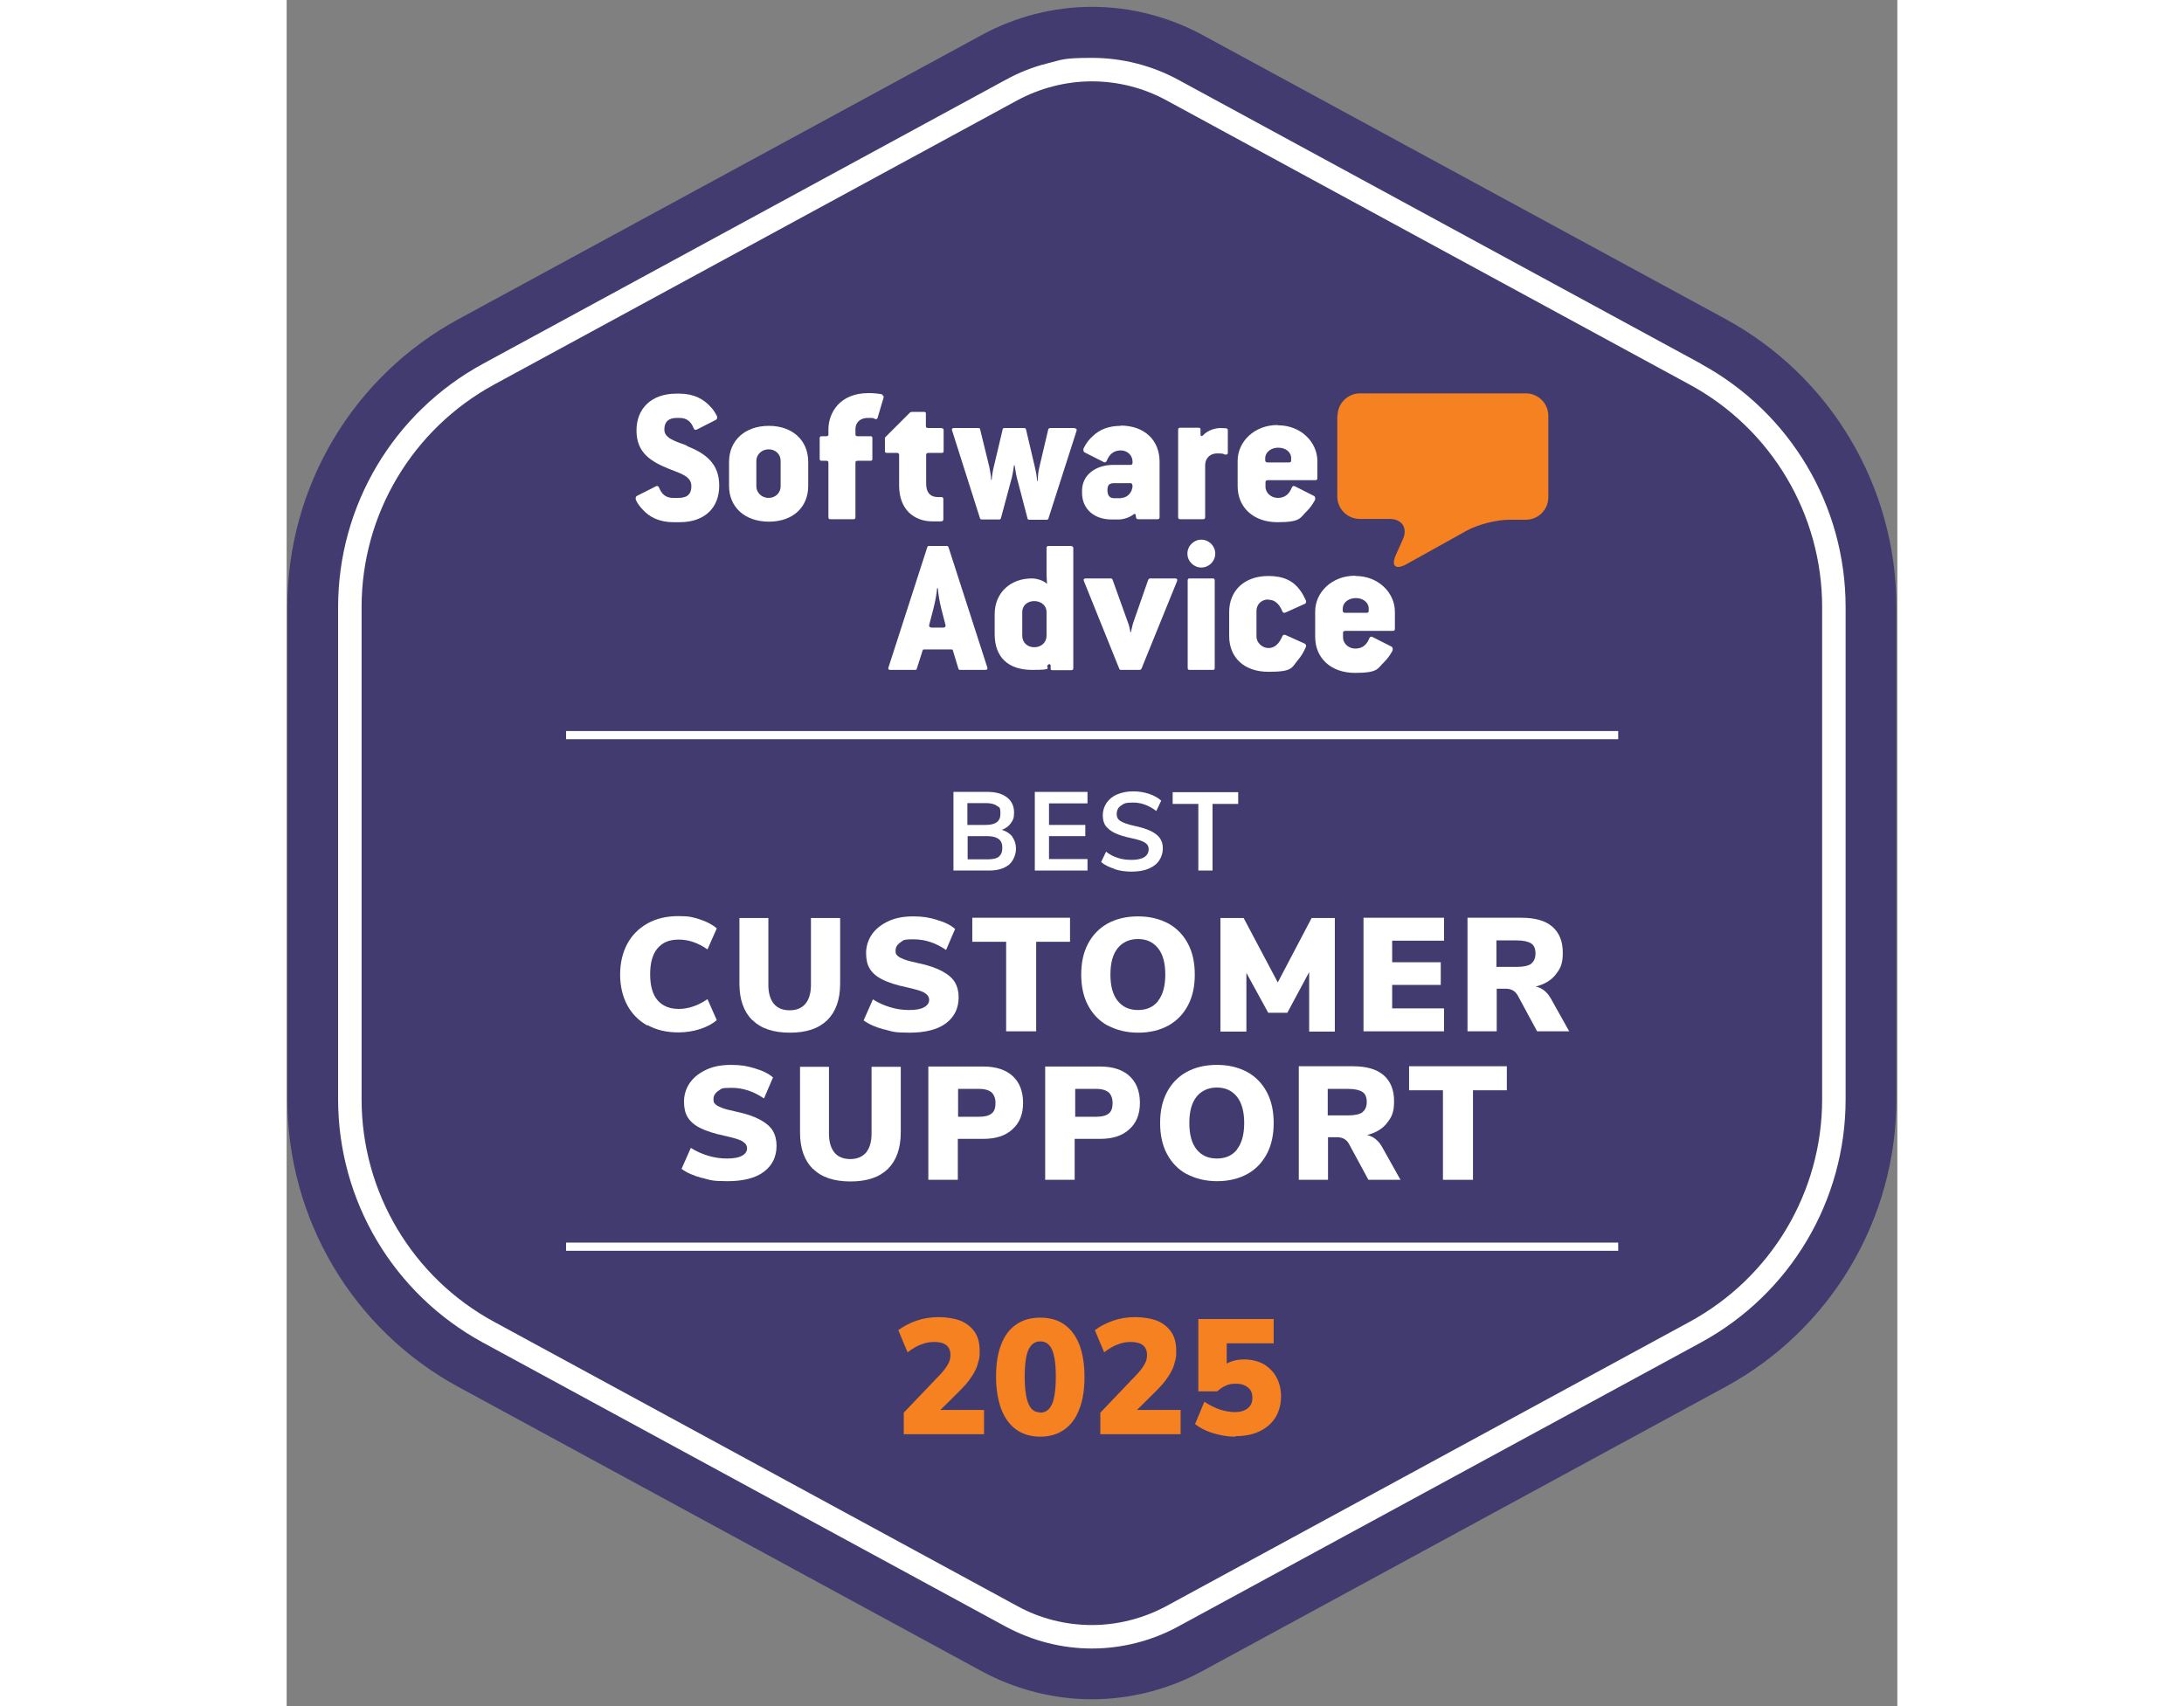
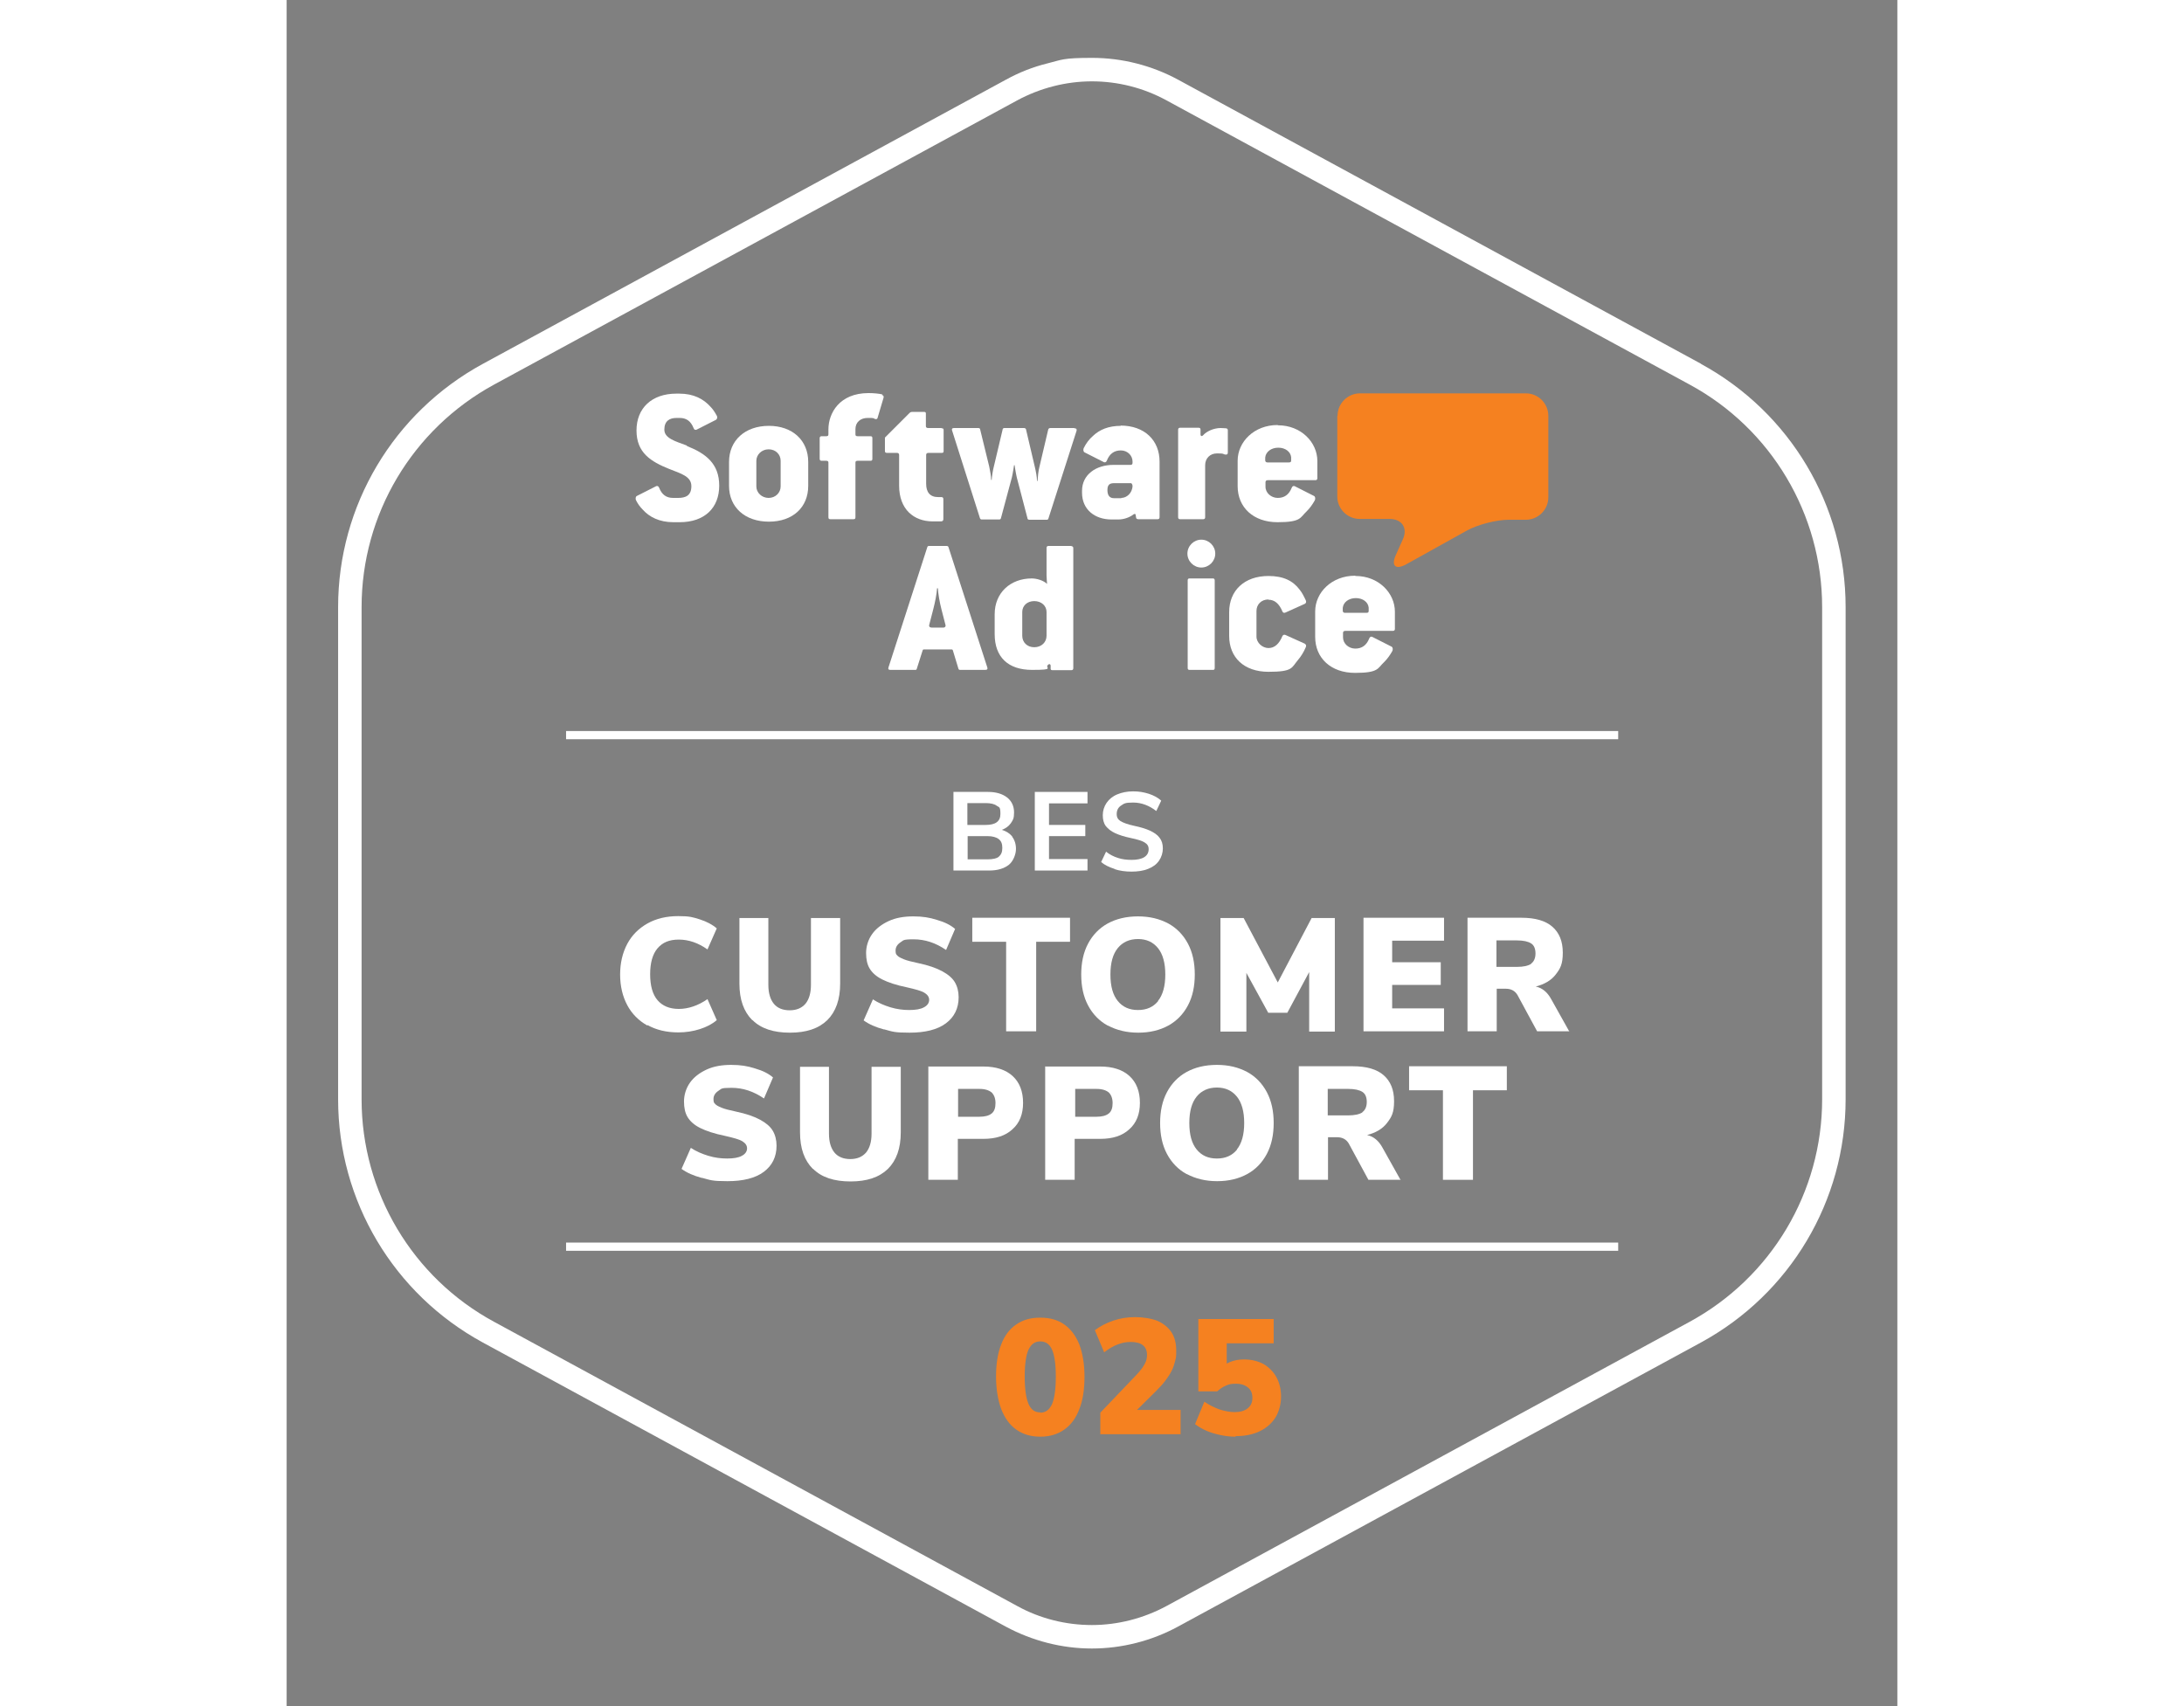
<svg xmlns="http://www.w3.org/2000/svg" width="1280px" height="1000px" viewBox="0 0 944 1000" version="1.1">
  <rect x="0" y="0" width="944" height="1000" fill="#808080" stroke="none" />
  <g id="surface1">
-     <path style=" stroke:none;fill-rule:nonzero;fill:rgb(25.882%,23.137%,43.922%);fill-opacity:1;" d="M 472.078 4 C 449.52 4 427.121 9.762 407.441 20.48 L 100.719 187.039 C 38.801 220.641 0.398 285.281 0.398 355.68 L 0.398 644.16 C 0.398 714.559 38.801 779.359 100.719 812.961 L 407.281 979.52 C 427.121 990.238 449.52 996 471.922 996 C 494.32 996 516.879 990.238 536.559 979.52 L 843.121 812.961 C 905.039 779.359 943.441 714.719 943.441 644.16 L 943.441 355.68 C 943.441 285.281 905.039 220.48 843.121 186.879 L 536.719 20.48 C 516.879 9.762 494.48 4 472.078 4 Z M 472.078 4 " />
    <path style=" stroke:none;fill-rule:nonzero;fill:rgb(100%,100%,100%);fill-opacity:1;" d="M 829.039 213.281 L 522.48 46.719 C 507.121 38.398 489.68 33.922 472.078 33.922 C 454.48 33.922 454.48 35.039 446 37.121 C 437.52 39.199 429.359 42.398 421.52 46.719 L 114.961 213.281 C 62.641 241.762 30.16 296.32 30.16 355.84 L 30.16 644.32 C 30.16 703.84 62.641 758.398 114.961 786.879 L 421.52 953.441 C 437.039 961.762 454.32 966.238 471.922 966.238 C 489.52 966.238 506.961 961.762 522.32 953.441 L 828.879 786.879 C 881.199 758.398 913.68 703.84 913.68 644.32 L 913.68 355.84 C 913.68 296.32 881.199 241.762 828.879 213.281 Z M 899.922 644.32 C 899.922 698.719 870.16 748.641 822.32 774.719 L 515.762 941.281 C 502.16 948.641 486.961 952.48 471.922 952.48 C 456.879 952.48 441.68 948.801 428.078 941.281 L 121.52 774.719 C 73.68 748.801 43.922 698.719 43.922 644.32 L 43.922 355.84 C 43.922 301.441 73.68 251.52 121.52 225.441 L 428.078 58.879 C 441.68 51.52 456.879 47.68 471.922 47.68 C 486.961 47.68 502 51.359 515.762 58.879 L 822.32 225.441 C 870.16 251.359 899.922 301.441 899.922 355.84 Z M 899.922 644.32 " />
    <path style=" stroke:none;fill-rule:nonzero;fill:rgb(100%,100%,100%);fill-opacity:1;" d="M 163.762 428.48 L 780.398 428.48 L 780.398 433.281 L 163.762 433.281 Z M 163.762 428.48 " />
    <path style=" stroke:none;fill-rule:nonzero;fill:rgb(100%,100%,100%);fill-opacity:1;" d="M 425.199 490.398 C 426.641 492.32 427.441 494.719 427.441 497.602 C 427.441 500.48 426 504.641 423.281 506.879 C 420.398 509.121 416.559 510.238 411.762 510.238 L 390.801 510.238 L 390.801 464.16 L 410.961 464.16 C 415.762 464.16 419.441 465.281 422.16 467.359 C 424.879 469.441 426.32 472.48 426.32 476.16 C 426.32 479.84 425.68 480.641 424.398 482.559 C 423.121 484.32 421.359 485.602 419.121 486.398 C 421.84 487.199 423.762 488.48 425.359 490.398 Z M 398.961 483.52 L 409.68 483.52 C 415.441 483.52 418.32 481.441 418.32 477.121 C 418.32 472.801 417.68 473.281 416.238 472.32 C 414.801 471.199 412.559 470.719 409.68 470.719 L 398.961 470.719 Z M 417.359 502.078 C 418.801 500.961 419.441 499.359 419.441 496.961 C 419.441 494.559 418.801 492.961 417.359 491.84 C 415.922 490.719 413.68 490.078 410.801 490.078 L 399.121 490.078 L 399.121 503.68 L 410.801 503.68 C 413.84 503.68 416.078 503.199 417.52 502.078 Z M 417.359 502.078 " />
    <path style=" stroke:none;fill-rule:nonzero;fill:rgb(100%,100%,100%);fill-opacity:1;" d="M 438.48 510.238 L 438.48 464.16 L 469.359 464.16 L 469.359 470.879 L 446.801 470.879 L 446.801 483.52 L 468.078 483.52 L 468.078 490.078 L 446.801 490.078 L 446.801 503.52 L 469.359 503.52 L 469.359 510.238 Z M 438.48 510.238 " />
    <path style=" stroke:none;fill-rule:nonzero;fill:rgb(100%,100%,100%);fill-opacity:1;" d="M 485.199 509.281 C 482.16 508.32 479.441 507.039 477.359 505.281 L 480.238 499.199 C 482.48 500.961 484.719 502.078 487.281 502.879 C 489.68 503.68 492.398 504 495.281 504 C 498.16 504 500.879 503.52 502.641 502.398 C 504.398 501.281 505.199 499.68 505.199 497.762 C 505.199 495.84 504.398 494.719 502.801 493.762 C 501.199 492.801 498.641 492 494.801 491.199 C 490.961 490.398 487.922 489.441 485.52 488.32 C 483.121 487.199 481.359 485.762 480.078 484.16 C 478.801 482.398 478.32 480.32 478.32 477.762 C 478.32 475.199 479.121 472.641 480.559 470.559 C 482 468.48 484.078 466.719 486.801 465.602 C 489.52 464.48 492.559 463.84 496.078 463.84 C 499.602 463.84 502.32 464.32 505.359 465.281 C 508.238 466.238 510.641 467.52 512.559 469.281 L 509.68 475.359 C 505.52 472.16 501.039 470.398 496.078 470.398 C 491.121 470.398 490.801 471.039 489.039 472.16 C 487.281 473.281 486.48 475.039 486.48 477.121 C 486.48 479.199 487.281 480.32 488.719 481.281 C 490.32 482.238 492.879 483.199 496.559 484 C 500.398 484.801 503.602 485.762 506 486.879 C 508.398 488 510.32 489.281 511.602 491.039 C 512.879 492.641 513.52 494.719 513.52 497.281 C 513.52 499.84 512.719 502.398 511.281 504.48 C 509.84 506.559 507.762 508.16 504.879 509.281 C 502.16 510.398 498.801 510.879 495.121 510.879 C 491.441 510.879 488.238 510.398 485.199 509.441 Z M 485.199 509.281 " />
-     <path style=" stroke:none;fill-rule:nonzero;fill:rgb(100%,100%,100%);fill-opacity:1;" d="M 534.32 510.238 L 534.32 471.199 L 519.281 471.199 L 519.281 464.32 L 557.68 464.32 L 557.68 471.199 L 542.641 471.199 L 542.641 510.238 L 534.16 510.238 Z M 534.32 510.238 " />
    <path style=" stroke:none;fill-rule:nonzero;fill:rgb(100%,100%,100%);fill-opacity:1;" d="M 211.441 601.121 C 206.32 598.238 202.32 594.238 199.602 589.121 C 196.879 584 195.441 577.922 195.441 571.199 C 195.441 564.48 196.879 558.398 199.602 553.281 C 202.32 548.16 206.32 544.16 211.441 541.281 C 216.559 538.398 222.641 536.961 229.52 536.961 C 236.398 536.961 238 537.602 242.16 538.879 C 246.16 540.16 249.52 541.922 252.078 544.16 L 246.641 556.48 C 241.199 552.641 235.602 550.719 229.84 550.719 C 224.078 550.719 220.238 552.48 217.359 555.84 C 214.48 559.199 213.039 564.32 213.039 571.039 C 213.039 577.762 214.48 582.879 217.359 586.238 C 220.238 589.602 224.398 591.359 229.84 591.359 C 235.281 591.359 241.199 589.441 246.641 585.602 L 252.078 597.922 C 249.52 600.16 246.16 601.922 242.16 603.199 C 238.16 604.48 233.84 605.121 229.52 605.121 C 222.641 605.121 216.559 603.68 211.441 600.801 Z M 211.441 601.121 " />
    <path style=" stroke:none;fill-rule:nonzero;fill:rgb(100%,100%,100%);fill-opacity:1;" d="M 272.879 597.922 C 267.922 592.961 265.359 585.922 265.359 576.48 L 265.359 538.078 L 282.32 538.078 L 282.32 577.281 C 282.32 582.078 283.441 585.762 285.52 588.32 C 287.602 590.879 290.801 592.16 294.801 592.16 C 298.801 592.16 301.84 590.879 304.078 588.32 C 306.16 585.762 307.281 582.078 307.281 577.281 L 307.281 538.078 L 324.398 538.078 L 324.398 576.48 C 324.398 585.922 321.84 592.961 316.879 597.922 C 311.762 602.879 304.559 605.281 294.961 605.281 C 285.359 605.281 278 602.879 273.039 597.922 Z M 272.879 597.922 " />
    <path style=" stroke:none;fill-rule:nonzero;fill:rgb(100%,100%,100%);fill-opacity:1;" d="M 350 603.359 C 345.199 602.078 341.199 600.32 338.16 598.078 L 343.602 585.762 C 346.801 587.84 350.16 589.281 353.84 590.398 C 357.52 591.52 361.199 592 364.879 592 C 368.559 592 371.602 591.52 373.52 590.398 C 375.441 589.441 376.559 587.84 376.559 586.078 C 376.559 584.32 375.602 583.039 373.84 581.922 C 372.078 580.801 368.559 579.84 363.602 578.719 C 357.359 577.441 352.559 575.84 349.039 574.078 C 345.52 572.32 343.121 570.078 341.68 567.68 C 340.238 565.281 339.602 562.238 339.602 558.559 C 339.602 554.879 340.719 550.879 343.121 547.52 C 345.359 544.32 348.719 541.762 352.879 539.84 C 357.039 537.922 361.84 537.121 367.281 537.121 C 372.719 537.121 376.719 537.762 381.199 539.199 C 385.68 540.48 389.199 542.238 391.762 544.48 L 386.48 556.801 C 380.398 552.641 374.16 550.559 367.441 550.559 C 360.719 550.559 361.68 551.199 359.762 552.32 C 357.84 553.602 356.879 555.199 356.879 557.121 C 356.879 559.039 357.199 559.359 357.84 560 C 358.48 560.801 359.762 561.441 361.68 562.238 C 363.602 563.039 366.32 563.68 370 564.48 C 376.078 565.762 380.719 567.359 384.238 569.281 C 387.762 571.199 390.16 573.281 391.602 575.68 C 393.039 578.078 393.84 581.121 393.84 584.48 C 393.84 591.039 391.281 596.16 386.32 599.84 C 381.359 603.52 374.16 605.281 365.039 605.281 C 355.922 605.281 355.121 604.641 350.32 603.359 Z M 350 603.359 " />
    <path style=" stroke:none;fill-rule:nonzero;fill:rgb(100%,100%,100%);fill-opacity:1;" d="M 421.68 604.48 L 421.68 552 L 401.84 552 L 401.84 537.922 L 459.121 537.922 L 459.121 552 L 439.281 552 L 439.281 604.48 Z M 421.68 604.48 " />
    <path style=" stroke:none;fill-rule:nonzero;fill:rgb(100%,100%,100%);fill-opacity:1;" d="M 481.199 601.121 C 476.238 598.398 472.398 594.398 469.68 589.281 C 466.961 584.16 465.68 578.078 465.68 571.199 C 465.68 564.32 466.961 558.238 469.68 553.121 C 472.398 548 476.238 544 481.199 541.281 C 486.16 538.559 492.078 537.121 498.961 537.121 C 505.84 537.121 511.602 538.559 516.719 541.281 C 521.68 544 525.52 548 528.238 553.121 C 530.961 558.238 532.238 564.32 532.238 571.199 C 532.238 578.078 530.961 584.16 528.238 589.281 C 525.52 594.398 521.68 598.398 516.719 601.121 C 511.762 603.84 505.84 605.281 499.121 605.281 C 492.398 605.281 486.48 603.84 481.359 601.121 Z M 510.641 586.719 C 513.52 583.199 514.961 577.922 514.961 571.199 C 514.961 564.48 513.52 559.199 510.641 555.68 C 507.762 552.16 503.922 550.398 498.961 550.398 C 494 550.398 490 552.16 487.121 555.68 C 484.238 559.199 482.801 564.32 482.801 571.199 C 482.801 578.078 484.238 583.199 487.121 586.719 C 490 590.238 493.84 592 498.961 592 C 504.078 592 507.922 590.238 510.801 586.719 Z M 510.641 586.719 " />
    <path style=" stroke:none;fill-rule:nonzero;fill:rgb(100%,100%,100%);fill-opacity:1;" d="M 600.879 538.078 L 614.32 538.078 L 614.32 604.641 L 599.281 604.641 L 599.281 569.762 L 586.48 593.602 L 575.281 593.602 L 562.48 570.238 L 562.48 604.641 L 547.281 604.641 L 547.281 538.078 L 560.879 538.078 L 580.879 575.84 L 600.719 538.078 Z M 600.879 538.078 " />
    <path style=" stroke:none;fill-rule:nonzero;fill:rgb(100%,100%,100%);fill-opacity:1;" d="M 631.121 604.48 L 631.121 537.922 L 678.32 537.922 L 678.32 551.359 L 647.922 551.359 L 647.922 564 L 676.398 564 L 676.398 577.281 L 647.922 577.281 L 647.922 591.039 L 678.32 591.039 L 678.32 604.48 Z M 631.121 604.48 " />
    <path style=" stroke:none;fill-rule:nonzero;fill:rgb(100%,100%,100%);fill-opacity:1;" d="M 751.922 604.48 L 732.879 604.48 L 721.359 583.199 C 719.922 580.801 717.68 579.52 714.48 579.52 L 709.199 579.52 L 709.199 604.48 L 692.078 604.48 L 692.078 537.922 L 723.762 537.922 C 731.762 537.922 737.84 539.68 741.84 543.199 C 745.84 546.719 747.922 551.68 747.922 558.398 C 747.922 565.121 746.48 567.68 743.762 571.199 C 741.039 574.719 737.039 576.961 732.078 578.238 C 735.922 579.039 738.961 581.602 741.199 585.762 L 751.762 604.641 Z M 729.359 564.801 C 730.961 563.68 731.922 561.602 731.922 558.879 C 731.922 556.16 731.121 554.078 729.359 552.961 C 727.602 551.84 724.879 551.199 721.039 551.199 L 709.039 551.199 L 709.039 566.719 L 721.039 566.719 C 724.879 566.719 727.602 566.078 729.359 564.961 Z M 729.359 564.801 " />
    <path style=" stroke:none;fill-rule:nonzero;fill:rgb(100%,100%,100%);fill-opacity:1;" d="M 243.281 690.398 C 238.48 689.121 234.48 687.359 231.441 685.121 L 236.879 672.801 C 240.078 674.879 243.441 676.32 247.121 677.441 C 250.801 678.559 254.48 679.039 258.16 679.039 C 261.84 679.039 264.879 678.559 266.801 677.441 C 268.719 676.48 269.84 674.879 269.84 673.121 C 269.84 671.359 268.879 670.078 267.121 668.961 C 265.359 667.84 261.84 666.879 256.879 665.762 C 250.641 664.48 245.84 662.879 242.32 661.121 C 238.801 659.359 236.398 657.121 234.961 654.719 C 233.52 652.32 232.879 649.281 232.879 645.602 C 232.879 641.922 234 637.922 236.398 634.559 C 238.641 631.359 242 628.801 246.16 626.879 C 250.32 624.961 255.121 624.16 260.559 624.16 C 266 624.16 270 624.801 274.48 626.238 C 278.961 627.52 282.48 629.281 285.039 631.52 L 279.762 643.84 C 273.68 639.68 267.441 637.602 260.719 637.602 C 254 637.602 254.961 638.238 253.039 639.359 C 251.121 640.641 250.16 642.238 250.16 644.16 C 250.16 646.078 250.48 646.398 251.121 647.039 C 251.762 647.84 253.039 648.48 254.961 649.281 C 256.879 650.078 259.602 650.719 263.281 651.52 C 269.359 652.801 274 654.398 277.52 656.32 C 281.039 658.238 283.441 660.32 284.879 662.719 C 286.32 665.121 287.121 668.16 287.121 671.52 C 287.121 678.078 284.559 683.199 279.602 686.879 C 274.641 690.559 267.441 692.32 258.32 692.32 C 249.199 692.32 248.398 691.68 243.602 690.398 Z M 243.281 690.398 " />
    <path style=" stroke:none;fill-rule:nonzero;fill:rgb(100%,100%,100%);fill-opacity:1;" d="M 308.398 685.121 C 303.441 680.16 300.879 673.121 300.879 663.68 L 300.879 625.281 L 317.84 625.281 L 317.84 664.48 C 317.84 669.281 318.961 672.961 321.039 675.52 C 323.121 678.078 326.32 679.359 330.32 679.359 C 334.32 679.359 337.359 678.078 339.602 675.52 C 341.68 672.961 342.801 669.281 342.801 664.48 L 342.801 625.281 L 359.922 625.281 L 359.922 663.68 C 359.922 673.121 357.359 680.16 352.398 685.121 C 347.281 690.078 340.078 692.48 330.48 692.48 C 320.879 692.48 313.52 690.078 308.559 685.121 Z M 308.398 685.121 " />
    <path style=" stroke:none;fill-rule:nonzero;fill:rgb(100%,100%,100%);fill-opacity:1;" d="M 376.238 625.121 L 408.398 625.121 C 415.762 625.121 421.52 627.039 425.52 630.719 C 429.52 634.398 431.602 639.68 431.602 646.398 C 431.602 653.121 429.52 658.238 425.359 661.922 C 421.199 665.762 415.602 667.52 408.238 667.52 L 393.359 667.52 L 393.359 691.52 L 376.078 691.52 L 376.078 624.961 Z M 406 654.559 C 409.199 654.559 411.602 653.922 413.199 652.641 C 414.801 651.359 415.441 649.281 415.441 646.559 C 415.441 643.84 414.641 641.762 413.199 640.32 C 411.602 639.039 409.359 638.238 406 638.238 L 393.52 638.238 L 393.52 654.559 Z M 406 654.559 " />
    <path style=" stroke:none;fill-rule:nonzero;fill:rgb(100%,100%,100%);fill-opacity:1;" d="M 444.719 625.121 L 476.879 625.121 C 484.238 625.121 490 627.039 494 630.719 C 498 634.398 500.078 639.68 500.078 646.398 C 500.078 653.121 498 658.238 493.84 661.922 C 489.68 665.762 484.078 667.52 476.719 667.52 L 461.84 667.52 L 461.84 691.52 L 444.559 691.52 L 444.559 624.961 Z M 474.641 654.559 C 477.84 654.559 480.238 653.922 481.84 652.641 C 483.441 651.359 484.078 649.281 484.078 646.559 C 484.078 643.84 483.281 641.762 481.84 640.32 C 480.238 639.039 478 638.238 474.641 638.238 L 462.16 638.238 L 462.16 654.559 Z M 474.641 654.559 " />
    <path style=" stroke:none;fill-rule:nonzero;fill:rgb(100%,100%,100%);fill-opacity:1;" d="M 527.441 688.16 C 522.48 685.441 518.641 681.441 515.922 676.32 C 513.199 671.199 511.922 665.121 511.922 658.238 C 511.922 651.359 513.199 645.281 515.922 640.16 C 518.641 635.039 522.48 631.039 527.441 628.32 C 532.398 625.602 538.32 624.16 545.199 624.16 C 552.078 624.16 557.84 625.602 562.961 628.32 C 567.922 631.039 571.762 635.039 574.48 640.16 C 577.199 645.281 578.48 651.359 578.48 658.238 C 578.48 665.121 577.199 671.199 574.48 676.32 C 571.762 681.441 567.922 685.441 562.961 688.16 C 558 690.879 552.078 692.32 545.359 692.32 C 538.641 692.32 532.719 690.879 527.602 688.16 Z M 556.879 673.762 C 559.762 670.238 561.199 664.961 561.199 658.238 C 561.199 651.52 559.762 646.238 556.879 642.719 C 554 639.199 550.16 637.441 545.199 637.441 C 540.238 637.441 536.238 639.199 533.359 642.719 C 530.48 646.238 529.039 651.359 529.039 658.238 C 529.039 665.121 530.48 670.238 533.359 673.762 C 536.238 677.281 540.078 679.039 545.199 679.039 C 550.32 679.039 554.16 677.281 557.039 673.762 Z M 556.879 673.762 " />
    <path style=" stroke:none;fill-rule:nonzero;fill:rgb(100%,100%,100%);fill-opacity:1;" d="M 653.039 691.52 L 634 691.52 L 622.48 670.238 C 621.039 667.84 618.801 666.559 615.602 666.559 L 610.32 666.559 L 610.32 691.52 L 593.199 691.52 L 593.199 624.961 L 624.879 624.961 C 632.879 624.961 638.961 626.719 642.961 630.238 C 646.961 633.762 649.039 638.719 649.039 645.441 C 649.039 652.16 647.602 654.719 644.879 658.238 C 642.16 661.762 638.16 664 633.199 665.281 C 637.039 666.078 640.078 668.641 642.32 672.801 L 652.879 691.68 Z M 630.48 651.84 C 632.078 650.719 633.039 648.641 633.039 645.922 C 633.039 643.199 632.238 641.121 630.48 640 C 628.719 638.879 626 638.238 622.16 638.238 L 610.16 638.238 L 610.16 653.762 L 622.16 653.762 C 626 653.762 628.719 653.121 630.48 652 Z M 630.48 651.84 " />
    <path style=" stroke:none;fill-rule:nonzero;fill:rgb(100%,100%,100%);fill-opacity:1;" d="M 677.68 691.52 L 677.68 639.039 L 657.84 639.039 L 657.84 624.961 L 715.121 624.961 L 715.121 639.039 L 695.281 639.039 L 695.281 691.52 Z M 677.68 691.52 " />
    <path style=" stroke:none;fill-rule:nonzero;fill:rgb(100%,100%,100%);fill-opacity:1;" d="M 163.762 728.32 L 780.398 728.32 L 780.398 733.121 L 163.762 733.121 Z M 163.762 728.32 " />
    <path style=" stroke:none;fill-rule:nonzero;fill:rgb(96.078%,50.588%,12.549%);fill-opacity:1;" d="M 615.922 243.68 C 615.922 236.48 621.84 230.559 629.039 230.559 L 726.32 230.559 C 733.52 230.559 739.441 236.48 739.441 243.68 L 739.441 291.52 C 739.441 298.719 733.52 304.641 726.32 304.641 L 716.238 304.641 C 709.039 304.641 697.84 307.52 691.602 311.039 L 656.238 330.719 C 649.84 334.238 647.121 331.68 650.16 325.121 L 654.16 316.16 C 657.199 309.602 653.68 304.16 646.48 304.16 L 628.879 304.16 C 621.68 304.16 615.762 298.238 615.762 291.039 L 615.762 243.68 Z M 615.922 243.68 " />
    <path style=" stroke:none;fill-rule:nonzero;fill:rgb(100%,100%,100%);fill-opacity:1;" d="M 234.48 261.121 C 228.078 258.719 221.359 256.961 221.359 251.84 C 221.359 246.719 224.398 244.961 228.559 244.961 L 230.32 244.961 C 234.32 244.961 236.879 246.879 238.48 250.879 C 238.801 251.84 239.441 252.16 240.238 251.84 L 251.602 246.078 C 252.238 245.762 252.719 244.48 251.922 243.359 C 250.961 241.602 249.84 239.84 248.398 238.398 C 244.398 233.922 238.641 230.719 230.16 230.719 L 228.398 230.719 C 214 230.719 205.039 239.199 205.039 252.32 C 205.039 265.441 213.52 270.559 224.238 274.879 C 231.121 277.602 237.199 279.199 237.199 284.961 C 237.199 290.719 233.52 291.84 229.359 291.84 L 226.48 291.84 C 222.48 291.84 219.922 289.922 218.32 285.922 C 218 284.961 217.199 284.641 216.559 284.961 L 205.199 290.719 C 204.559 291.039 204.238 292.32 204.879 293.441 C 205.84 295.359 207.121 297.121 208.719 298.719 C 212.559 303.039 218.48 306.078 226.641 306.078 L 230.32 306.078 C 245.039 306.078 253.52 297.602 253.52 284.641 C 253.52 271.68 245.52 265.762 234.641 261.441 " />
    <path style=" stroke:none;fill-rule:nonzero;fill:rgb(100%,100%,100%);fill-opacity:1;" d="M 282.641 249.602 C 268.559 249.602 259.281 258.238 259.281 270.719 L 259.281 284.801 C 259.281 297.281 268.559 305.762 282.641 305.762 C 296.719 305.762 305.68 297.281 305.68 284.801 L 305.68 270.719 C 305.68 258.078 296.398 249.602 282.641 249.602 M 289.52 285.121 C 289.52 288.801 286.48 291.84 282.48 291.84 C 278.48 291.84 275.281 288.801 275.281 285.121 L 275.281 270.078 C 275.281 266.559 278.32 263.359 282.48 263.359 C 286.641 263.359 289.52 266.398 289.52 270.078 Z M 289.52 285.121 " />
    <path style=" stroke:none;fill-rule:nonzero;fill:rgb(100%,100%,100%);fill-opacity:1;" d="M 349.199 231.199 C 347.281 230.719 344.078 230.398 341.039 230.398 C 323.922 230.398 317.52 242.238 317.52 251.68 L 317.52 254.559 C 317.52 255.359 317.199 255.68 316.238 255.68 L 313.52 255.68 C 312.879 255.68 312.398 256 312.398 256.801 L 312.398 268.961 C 312.398 269.762 312.879 270.078 313.52 270.078 L 316.238 270.078 C 317.199 270.078 317.52 270.398 317.52 271.199 L 317.52 303.199 C 317.52 304 317.84 304.32 318.641 304.32 L 332.238 304.32 C 333.039 304.32 333.359 304 333.359 303.199 L 333.359 271.199 C 333.359 270.398 333.68 270.078 334.641 270.078 L 342.16 270.078 C 342.961 270.078 343.281 269.762 343.281 268.961 L 343.281 256.801 C 343.281 256 342.961 255.68 342.16 255.68 L 334.641 255.68 C 333.68 255.68 333.359 255.359 333.359 254.559 L 333.359 251.52 C 333.359 247.52 336.238 244.961 340.559 244.961 C 344.879 244.961 343.602 245.121 344.879 245.602 C 345.68 245.762 346.16 245.602 346.32 244.961 L 349.84 233.121 C 350 232.32 349.84 231.68 348.879 231.52 " />
    <path style=" stroke:none;fill-rule:nonzero;fill:rgb(100%,100%,100%);fill-opacity:1;" d="M 383.762 250.879 L 376.078 250.879 C 375.121 250.879 374.641 250.559 374.641 249.762 L 374.641 242.559 C 374.641 241.762 374.48 241.441 373.68 241.441 L 366.48 241.441 C 366 241.441 365.52 241.602 365.039 242.078 L 350.641 256.48 L 350.641 264.32 C 350.641 265.121 350.961 265.441 351.762 265.441 L 357.52 265.441 C 358.641 265.441 358.961 265.922 358.961 266.719 L 358.961 284.641 C 358.961 298.559 367.602 305.602 378.641 305.602 L 383.441 305.602 C 384.398 305.602 384.879 305.121 384.879 304.32 L 384.879 292.48 C 384.879 291.84 384.559 291.359 383.762 291.359 L 381.84 291.359 C 377.039 291.359 374.801 288.48 374.801 283.52 L 374.801 266.719 C 374.801 265.922 375.121 265.441 376.238 265.441 L 383.922 265.441 C 384.719 265.441 385.039 265.281 385.039 264.32 L 385.039 252.16 C 385.039 251.359 384.879 251.039 383.922 251.039 " />
    <path style=" stroke:none;fill-rule:nonzero;fill:rgb(100%,100%,100%);fill-opacity:1;" d="M 461.52 250.879 L 447.602 250.879 C 446.961 250.879 446.48 251.199 446.32 251.84 L 441.199 273.602 C 440.559 276 440.238 279.52 440.078 281.922 L 439.762 281.922 C 439.762 279.52 439.121 276.32 438.48 273.602 L 433.359 251.84 C 433.359 251.199 432.719 250.879 432.078 250.879 L 420.719 250.879 C 420.078 250.879 419.602 251.199 419.602 251.84 L 414.48 273.441 C 413.84 275.84 413.359 279.039 413.199 281.281 L 412.879 281.281 C 412.879 279.039 412.238 275.84 411.762 273.441 L 406.48 251.84 C 406.48 251.199 406 250.879 405.359 250.879 L 391.121 250.879 C 390 250.879 389.68 251.52 390 252.32 L 406.32 303.68 C 406.48 304.32 406.961 304.48 407.441 304.48 L 417.52 304.48 C 418.16 304.48 418.48 304.32 418.641 303.68 L 425.039 279.84 C 425.68 277.121 426.32 272.641 426.32 272.641 L 426.641 272.641 C 426.641 272.641 427.281 277.121 427.922 279.84 L 434.16 303.68 C 434.16 304.32 434.641 304.641 435.281 304.641 L 445.359 304.641 C 446 304.641 446.32 304.48 446.48 303.84 L 462.961 252.48 C 463.121 251.68 462.961 251.039 461.84 251.039 " />
    <path style=" stroke:none;fill-rule:nonzero;fill:rgb(100%,100%,100%);fill-opacity:1;" d="M 488.879 249.602 C 481.68 249.602 476.398 251.84 472.559 255.52 C 470.32 257.441 468.559 259.84 467.281 262.398 C 466.641 263.52 466.961 264.801 467.602 265.121 L 478.961 270.879 C 479.602 271.199 480.398 270.879 480.719 269.922 C 482.32 265.922 485.039 264 488.879 264 C 492.719 264 495.762 266.879 495.762 270.559 L 495.762 271.199 C 495.762 272 495.441 272.48 494.641 272.48 L 484.559 272.48 C 474.48 272.48 466.16 278.078 466.16 287.68 L 466.16 288.801 C 466.16 298.559 473.52 304.48 483.441 304.48 L 487.441 304.48 C 490.48 304.48 494 303.359 496.398 301.441 C 496.879 301.121 497.359 301.281 497.52 301.441 L 497.84 303.359 C 497.84 304 498.48 304.32 499.121 304.32 L 510.48 304.32 C 511.121 304.32 511.602 304 511.602 303.199 L 511.602 270.559 C 511.602 258.078 502.801 249.441 488.719 249.441 M 489.199 292 L 484.879 292 C 482.48 292 481.039 290.559 481.039 287.199 C 481.039 283.84 482.641 283.199 485.039 283.199 L 494.801 283.199 C 495.441 283.199 495.762 284.48 495.762 284.801 C 495.602 289.121 492.238 291.84 489.199 291.84 " />
    <path style=" stroke:none;fill-rule:nonzero;fill:rgb(100%,100%,100%);fill-opacity:1;" d="M 550.48 251.039 C 549.68 251.039 548.719 250.879 547.441 250.879 C 543.121 250.879 538.961 252.961 537.039 255.199 C 536.398 255.84 535.602 255.68 535.602 254.559 L 535.602 251.84 C 535.602 251.039 535.281 250.719 534.48 250.719 L 523.602 250.719 C 522.961 250.719 522.48 251.039 522.48 251.84 L 522.48 303.199 C 522.48 304 522.961 304.32 523.602 304.32 L 537.199 304.32 C 537.84 304.32 538.32 304 538.32 303.199 L 538.32 272.641 C 538.32 268.641 541.199 265.762 545.199 265.762 C 549.199 265.762 548.398 265.922 549.84 266.398 C 550.961 266.559 551.602 266.398 551.602 265.281 L 551.602 252.16 C 551.602 251.52 551.281 251.199 550.641 251.039 " />
    <path style=" stroke:none;fill-rule:nonzero;fill:rgb(100%,100%,100%);fill-opacity:1;" d="M 580.719 249.121 C 567.121 249.121 557.359 258.879 557.359 270.078 L 557.359 284.961 C 557.359 297.441 566.641 306.078 580.719 306.078 C 594.801 306.078 593.84 303.359 597.84 299.68 C 599.762 297.762 601.199 295.68 602.48 293.441 C 603.121 292.32 602.801 291.039 602.16 290.719 L 590.801 284.961 C 590.16 284.641 589.359 284.961 589.039 285.922 C 587.441 289.922 584.719 291.84 580.879 291.84 C 577.039 291.84 573.68 288.961 573.68 285.281 L 573.68 282.719 C 573.68 281.922 574 281.441 575.121 281.441 L 602.961 281.441 C 603.602 281.441 604.078 281.121 604.078 280.32 L 604.078 270.238 C 604.078 259.199 594.48 249.281 581.039 249.281 M 587.441 271.039 L 574.801 271.039 C 573.84 271.039 573.52 270.398 573.52 269.762 L 573.52 268.16 C 573.84 264.801 577.039 262.398 581.199 262.398 C 585.359 262.398 588.398 264.801 588.719 268 L 588.719 269.602 C 588.719 270.398 588.719 271.039 587.441 271.039 " />
    <path style=" stroke:none;fill-rule:nonzero;fill:rgb(100%,100%,100%);fill-opacity:1;" d="M 387.922 320.801 C 387.762 320.16 387.281 320 386.801 320 L 376.559 320 C 375.922 320 375.602 320.16 375.441 320.801 L 352.719 391.199 C 352.398 392.16 352.719 392.641 353.84 392.641 L 368.398 392.641 C 369.039 392.641 369.199 392.48 369.359 391.84 L 372.719 381.281 C 372.879 380.641 373.199 380.641 374 380.641 L 389.199 380.641 C 390 380.641 390.32 380.641 390.48 381.281 L 393.68 391.84 C 393.84 392.48 394.16 392.641 394.801 392.641 L 409.52 392.641 C 410.641 392.641 410.961 392 410.641 391.199 Z M 385.039 367.84 L 378 367.84 C 376.879 367.84 376.398 367.199 376.559 366.398 L 378.961 357.121 C 380.078 352.801 381.039 347.84 381.199 344.801 L 381.68 344.801 C 381.84 347.84 382.641 352.801 383.762 357.121 L 386.16 366.398 C 386.32 367.039 386 367.84 384.879 367.84 " />
    <path style=" stroke:none;fill-rule:nonzero;fill:rgb(100%,100%,100%);fill-opacity:1;" d="M 460.078 320 L 446.48 320 C 445.84 320 445.359 320.32 445.359 321.121 L 445.359 337.121 C 445.359 338.879 445.68 342.238 445.68 342.238 C 443.441 340.16 439.602 339.039 436.719 339.039 C 424.078 339.039 414.961 347.52 414.961 360 L 414.961 371.68 C 414.961 385.121 422.801 392.641 436.879 392.641 C 450.961 392.641 443.922 391.52 446.32 389.602 C 446.961 388.961 447.762 389.281 447.762 390.238 L 447.762 392 C 447.762 392.48 448.078 392.801 448.719 392.801 L 459.922 392.801 C 460.559 392.801 461.039 392.48 461.039 391.68 L 461.039 321.281 C 461.039 320.48 460.559 320.16 459.922 320.16 M 445.359 372.641 C 445.359 376.48 442.32 379.359 438.16 379.359 C 434 379.359 431.121 376.48 431.121 372.641 L 431.121 358.719 C 431.121 355.039 434 352.32 438.16 352.32 C 442.32 352.32 445.359 355.039 445.359 358.719 Z M 445.359 372.641 " />
-     <path style=" stroke:none;fill-rule:nonzero;fill:rgb(100%,100%,100%);fill-opacity:1;" d="M 520.879 339.039 L 506.16 339.039 C 505.52 339.039 505.199 339.359 504.879 340 L 496.238 364.801 C 495.762 366.078 495.121 369.121 494.801 370.559 L 494.48 370.559 C 494.32 369.121 493.68 366.238 493.039 364.801 L 484.078 339.84 C 483.922 339.199 483.441 339.039 482.961 339.039 L 468.238 339.039 C 467.281 339.039 466.801 339.68 467.281 340.641 L 487.922 391.84 C 488.078 392.48 488.559 392.641 489.039 392.641 L 499.762 392.641 C 500.398 392.641 500.719 392.48 501.039 391.84 L 521.84 340.641 C 522.16 339.68 521.84 339.039 520.879 339.039 " />
    <path style=" stroke:none;fill-rule:nonzero;fill:rgb(100%,100%,100%);fill-opacity:1;" d="M 542.961 339.039 L 529.199 339.039 C 528.398 339.039 528.078 339.359 528.078 340.16 L 528.078 391.52 C 528.078 392.32 528.398 392.641 529.199 392.641 L 542.961 392.641 C 543.602 392.641 543.922 392.32 543.922 391.52 L 543.922 340.16 C 543.922 339.359 543.441 339.039 542.961 339.039 " />
    <path style=" stroke:none;fill-rule:nonzero;fill:rgb(100%,100%,100%);fill-opacity:1;" d="M 575.441 351.52 C 578.961 351.52 581.68 353.762 583.602 358.398 C 583.922 359.199 584.559 359.359 585.359 359.039 L 596.719 353.922 C 597.359 353.602 597.68 352.961 597.359 352 C 596.238 349.602 595.121 347.359 593.68 345.602 C 589.84 340.48 584.238 337.602 575.441 337.602 C 561.199 337.602 552.398 346.238 552.398 358.719 L 552.398 372.801 C 552.398 385.281 561.039 393.762 575.441 393.762 C 589.84 393.762 588.879 391.359 592.559 387.039 C 594.48 384.801 596.078 382.238 597.359 379.199 C 597.68 378.238 597.359 377.762 596.719 377.281 L 585.359 372.16 C 584.559 371.84 583.922 372.16 583.602 372.801 C 581.68 377.441 578.961 379.84 575.441 379.84 C 571.922 379.84 568.398 376.801 568.398 373.121 L 568.398 358.078 C 568.398 354.398 571.121 351.359 575.441 351.359 " />
    <path style=" stroke:none;fill-rule:nonzero;fill:rgb(100%,100%,100%);fill-opacity:1;" d="M 626.16 337.441 C 612.559 337.441 602.801 347.199 602.801 358.398 L 602.801 373.281 C 602.801 385.762 612.078 394.398 626.16 394.398 C 640.238 394.398 639.281 391.68 643.281 388 C 645.199 386.078 646.641 384 647.922 381.762 C 648.559 380.641 648.238 379.359 647.602 379.039 L 636.238 373.281 C 635.602 372.961 634.801 373.281 634.48 374.238 C 632.879 378.238 630.16 380.16 626.32 380.16 C 622.48 380.16 619.121 377.281 619.121 373.602 L 619.121 371.039 C 619.121 370.238 619.441 369.762 620.559 369.762 L 648.398 369.762 C 649.039 369.762 649.52 369.441 649.52 368.641 L 649.52 358.559 C 649.52 347.52 639.922 337.602 626.48 337.602 M 632.879 359.199 L 620.238 359.199 C 619.281 359.199 618.961 358.559 618.961 357.922 L 618.961 356.32 C 619.281 352.961 622.48 350.559 626.641 350.559 C 630.801 350.559 633.84 352.961 634.16 356.16 L 634.16 357.762 C 634.16 358.559 634.16 359.199 632.879 359.199 " />
    <path style=" stroke:none;fill-rule:nonzero;fill:rgb(100%,100%,100%);fill-opacity:1;" d="M 536.078 316.32 C 531.602 316.32 527.922 320 527.922 324.48 C 527.922 328.961 531.602 332.641 536.078 332.641 C 540.559 332.641 544.238 328.961 544.238 324.48 C 544.238 320 540.559 316.32 536.078 316.32 " />
-     <path style=" stroke:none;fill-rule:nonzero;fill:rgb(96.078%,50.588%,12.549%);fill-opacity:1;" d="M 361.68 840.961 L 361.68 828 L 382 806.719 C 383.762 804.961 385.039 803.359 386.16 801.922 C 387.121 800.48 387.922 799.199 388.398 797.922 C 388.879 796.641 389.039 795.359 389.039 794.078 C 389.039 791.68 388.238 789.762 386.641 788.48 C 385.039 787.199 382.641 786.559 379.602 786.559 C 376.559 786.559 374.48 787.039 371.922 788 C 369.199 788.961 366.641 790.559 363.922 792.641 L 358.48 779.68 C 361.359 777.441 365.039 775.52 369.199 774.078 C 373.359 772.641 377.68 772 382.16 772 C 386.641 772 391.762 772.801 395.281 774.238 C 398.801 775.84 401.52 778.078 403.441 780.961 C 405.359 784 406.16 787.52 406.16 791.68 C 406.16 795.84 406 795.68 405.52 797.762 C 405.039 799.68 404.398 801.762 403.441 803.52 C 402.48 805.441 401.199 807.359 399.762 809.281 C 398.32 811.199 396.398 813.281 394.16 815.52 L 378.641 830.879 L 378.641 826.398 L 408.719 826.398 L 408.719 840.641 L 361.52 840.641 Z M 361.68 840.961 " />
    <path style=" stroke:none;fill-rule:nonzero;fill:rgb(96.078%,50.588%,12.549%);fill-opacity:1;" d="M 441.68 842.078 C 436.078 842.078 431.441 840.641 427.602 837.922 C 423.762 835.199 420.879 831.199 418.801 825.922 C 416.879 820.641 415.762 814.238 415.762 806.879 C 415.762 799.52 416.719 793.121 418.801 788 C 420.719 782.879 423.762 778.879 427.602 776.32 C 431.441 773.602 436.078 772.32 441.68 772.32 C 447.281 772.32 451.922 773.602 455.762 776.32 C 459.602 779.039 462.48 782.879 464.559 788 C 466.48 793.121 467.602 799.359 467.602 806.879 C 467.602 814.398 466.641 820.801 464.559 825.922 C 462.641 831.199 459.602 835.199 455.762 837.922 C 451.922 840.641 447.281 842.078 441.68 842.078 Z M 441.68 828 C 444.719 828 446.961 826.398 448.559 823.039 C 450 819.68 450.801 814.238 450.801 806.879 C 450.801 799.52 450 794.238 448.559 791.039 C 447.121 787.84 444.879 786.238 441.68 786.238 C 438.48 786.238 436.398 787.84 434.801 791.039 C 433.359 794.238 432.559 799.52 432.559 806.879 C 432.559 814.238 433.359 819.52 434.801 822.879 C 436.238 826.238 438.48 827.84 441.68 827.84 Z M 441.68 828 " />
    <path style=" stroke:none;fill-rule:nonzero;fill:rgb(96.078%,50.588%,12.549%);fill-opacity:1;" d="M 476.879 840.961 L 476.879 828 L 497.199 806.719 C 498.961 804.961 500.238 803.359 501.359 801.922 C 502.32 800.48 503.121 799.199 503.602 797.922 C 504.078 796.641 504.238 795.359 504.238 794.078 C 504.238 791.68 503.441 789.762 501.84 788.48 C 500.238 787.199 497.84 786.559 494.801 786.559 C 491.762 786.559 489.68 787.039 487.121 788 C 484.398 788.961 481.84 790.559 479.121 792.641 L 473.68 779.68 C 476.559 777.441 480.238 775.52 484.398 774.078 C 488.559 772.641 492.879 772 497.359 772 C 501.84 772 506.961 772.801 510.48 774.238 C 514 775.84 516.719 778.078 518.641 780.961 C 520.559 784 521.359 787.52 521.359 791.68 C 521.359 795.84 521.199 795.68 520.719 797.762 C 520.238 799.68 519.602 801.762 518.641 803.52 C 517.68 805.441 516.398 807.359 514.961 809.281 C 513.52 811.199 511.602 813.281 509.359 815.52 L 493.84 830.879 L 493.84 826.398 L 523.922 826.398 L 523.922 840.641 L 476.719 840.641 Z M 476.879 840.961 " />
    <path style=" stroke:none;fill-rule:nonzero;fill:rgb(96.078%,50.588%,12.549%);fill-opacity:1;" d="M 556.238 842.078 C 553.199 842.078 550.16 841.762 547.281 841.121 C 544.238 840.48 541.52 839.68 538.961 838.559 C 536.398 837.441 534.32 836.16 532.398 834.719 L 537.84 821.602 C 540.719 823.52 543.602 824.961 546.641 826.078 C 549.68 827.039 552.719 827.68 555.762 827.68 C 558.801 827.68 561.52 826.879 563.281 825.441 C 565.039 824 566 822.078 566 819.359 C 566 816.641 565.199 814.719 563.441 813.281 C 561.68 811.84 559.441 811.039 556.398 811.039 C 553.359 811.039 552.238 811.359 550.48 812.16 C 548.559 812.961 546.961 814.078 545.359 815.52 L 534.32 815.52 L 534.32 773.121 L 578.48 773.121 L 578.48 787.359 L 550.961 787.359 L 550.961 802.398 L 546.961 802.398 C 548.559 800.641 550.641 799.199 553.039 798.238 C 555.441 797.281 558.16 796.801 561.039 796.801 C 565.52 796.801 569.199 797.762 572.559 799.52 C 575.762 801.441 578.32 804 580.078 807.199 C 581.84 810.398 582.801 814.238 582.801 818.559 C 582.801 822.879 581.68 827.199 579.602 830.719 C 577.359 834.238 574.32 836.961 570.32 838.879 C 566.32 840.801 561.68 841.762 556.078 841.762 Z M 556.238 842.078 " />
  </g>
</svg>